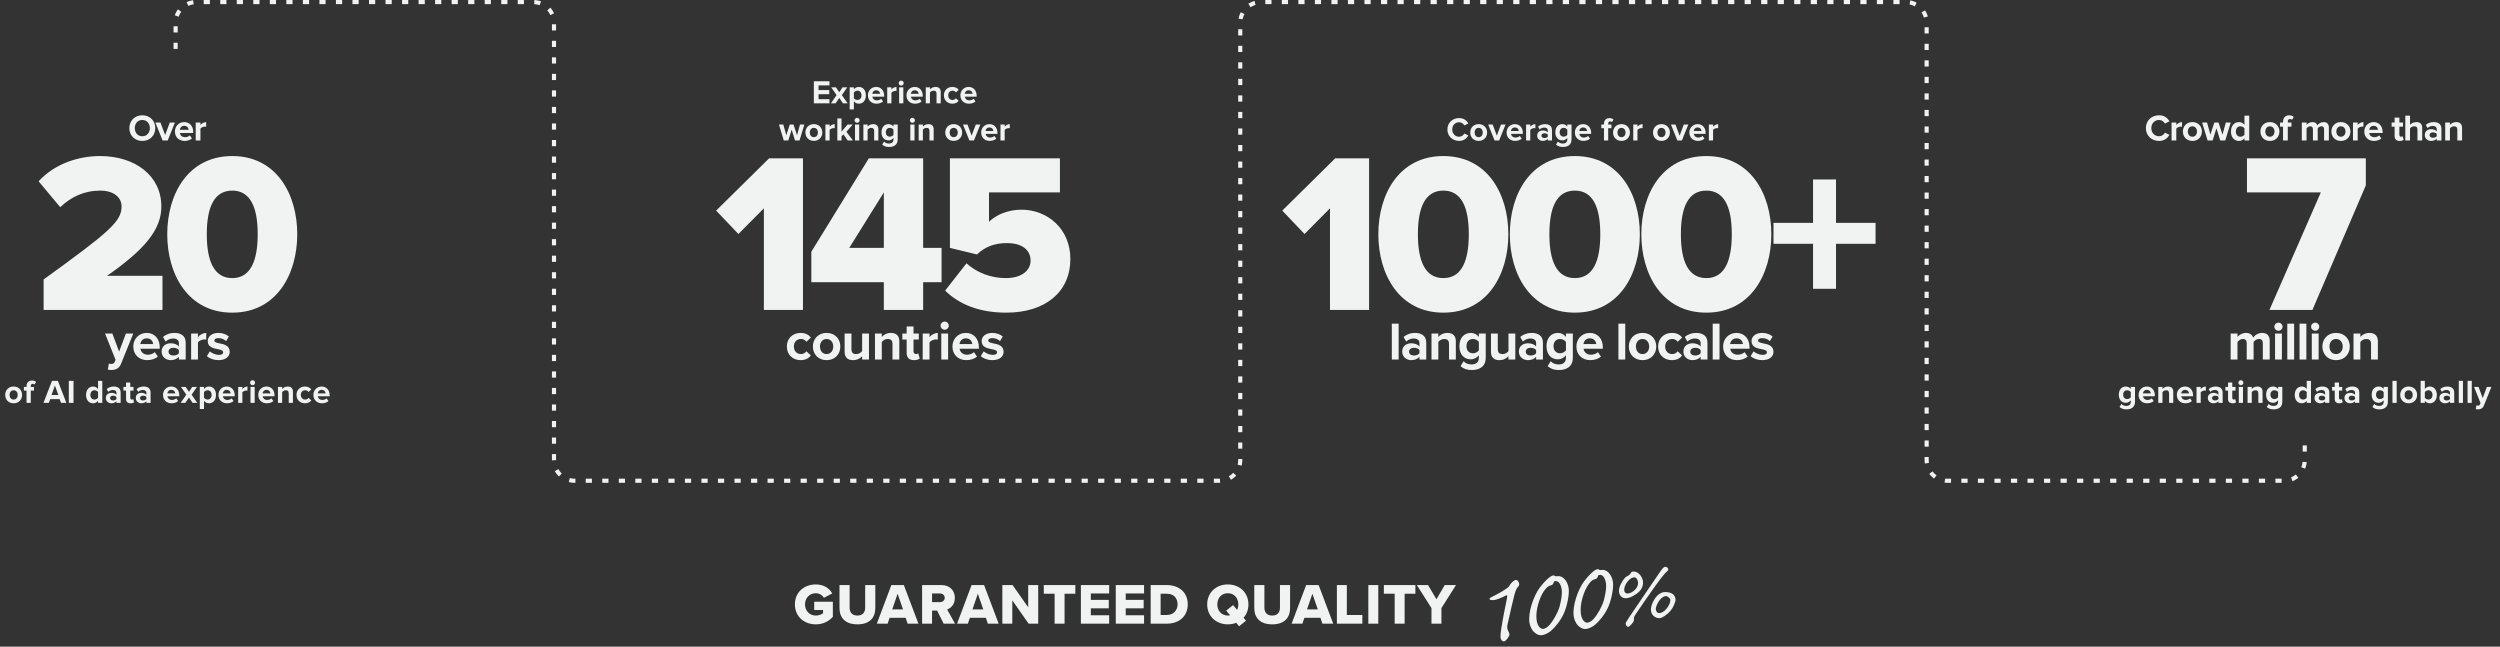
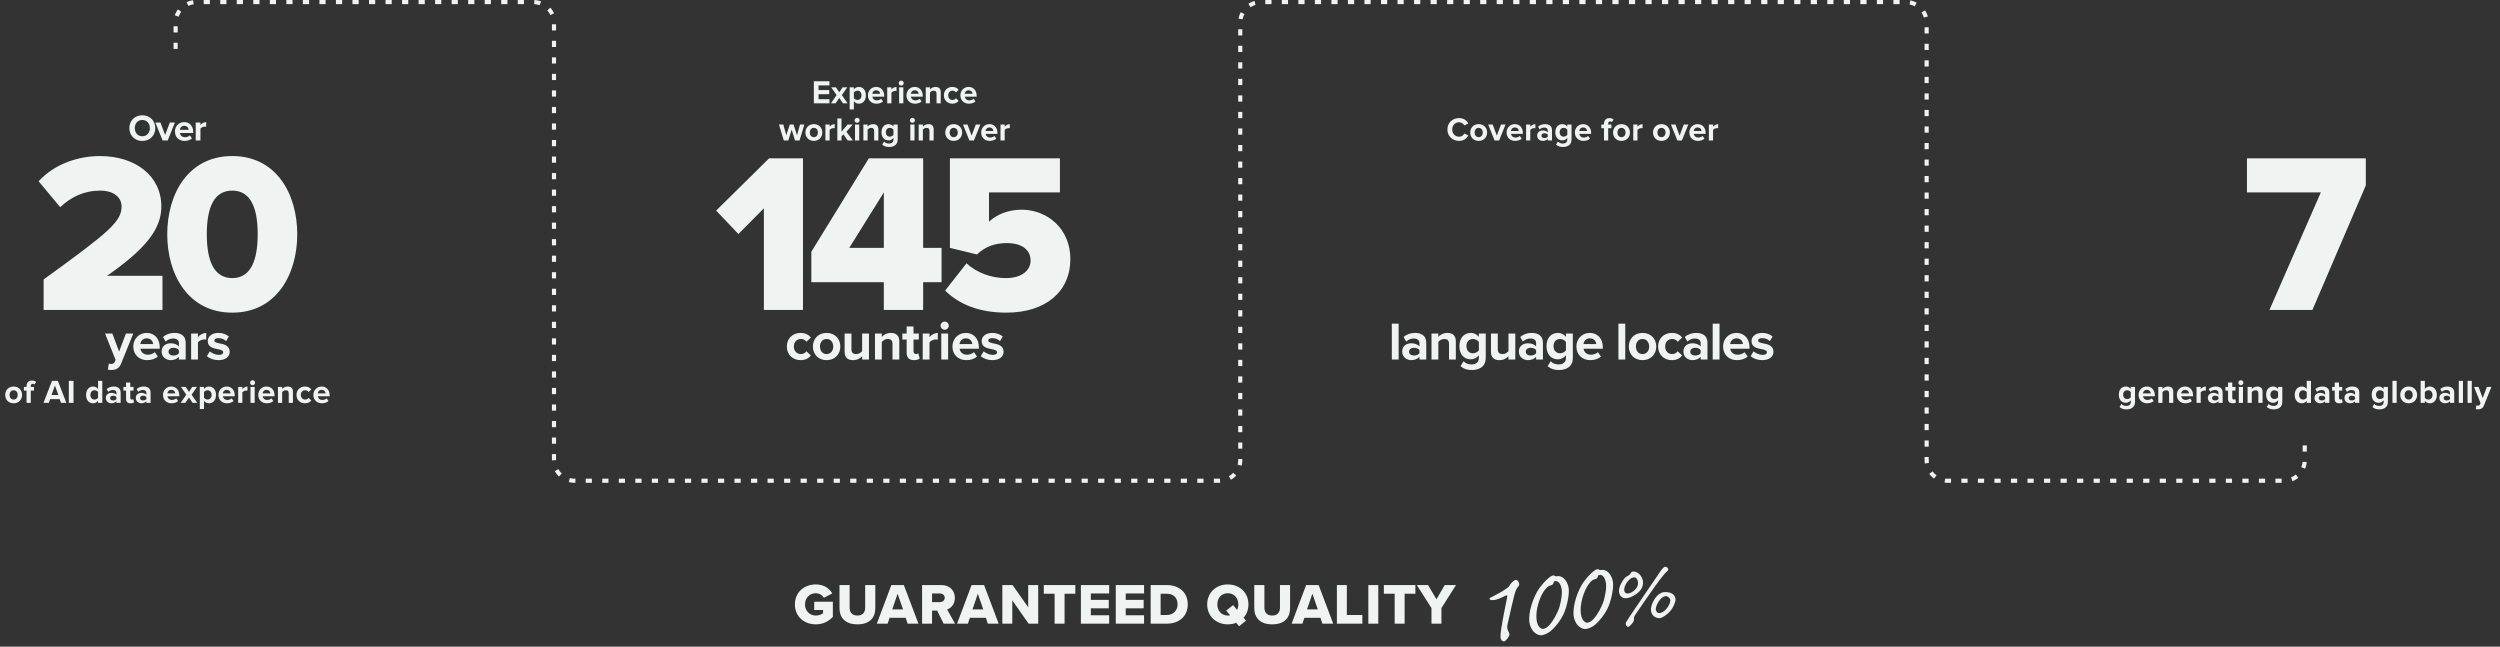
<svg xmlns="http://www.w3.org/2000/svg" width="1210" height="313" viewBox="0 0 1210 313" fill="none">
  <rect x="0" y="0" width="1210" height="313" fill="#333333" stroke="none" />
  <path d="M384.728 292.524C384.728 298.46 389.264 302.184 394.836 302.184C398.364 302.184 401.08 300.756 403.096 298.544V291.236H394.08V295.24H398.364V296.808C397.608 297.424 396.292 297.928 394.836 297.928C391.784 297.928 389.628 295.576 389.628 292.524C389.628 289.472 391.784 287.12 394.836 287.12C396.6 287.12 398.028 288.1 398.784 289.332L402.816 287.204C401.444 284.88 398.924 282.864 394.836 282.864C389.264 282.864 384.728 286.588 384.728 292.524ZM406.314 294.288C406.314 298.88 409.002 302.184 414.994 302.184C420.986 302.184 423.646 298.908 423.646 294.26V283.172H418.746V294.12C418.746 296.332 417.57 297.928 414.994 297.928C412.39 297.928 411.214 296.332 411.214 294.12V283.172H406.314V294.288ZM439.283 301.848H444.519L437.463 283.172H431.415L424.387 301.848H429.623L430.575 299.02H438.331L439.283 301.848ZM434.439 287.372L437.071 294.96H431.835L434.439 287.372ZM456.714 301.848H462.23L458.422 294.988C460.158 294.372 462.146 292.636 462.146 289.388C462.146 285.916 459.794 283.172 455.65 283.172H446.298V301.848H451.114V295.52H453.578L456.714 301.848ZM457.246 289.332C457.246 290.62 456.182 291.432 454.922 291.432H451.114V287.232H454.922C456.182 287.232 457.246 288.044 457.246 289.332ZM478.118 301.848H483.354L476.298 283.172H470.25L463.222 301.848H468.458L469.41 299.02H477.166L478.118 301.848ZM473.274 287.372L475.906 294.96H470.67L473.274 287.372ZM497.845 301.848H502.493V283.172H497.649V293.924L490.089 283.172H485.133V301.848H489.949V290.564L497.845 301.848ZM510.432 301.848H515.248V287.372H520.456V283.172H505.196V287.372H510.432V301.848ZM523.148 301.848H536.84V297.788H527.964V294.428H536.644V290.34H527.964V287.232H536.84V283.172H523.148V301.848ZM540.036 301.848H553.728V297.788H544.852V294.428H553.532V290.34H544.852V287.232H553.728V283.172H540.036V301.848ZM556.925 301.848H564.793C570.645 301.848 574.873 298.292 574.873 292.496C574.873 286.7 570.645 283.172 564.765 283.172H556.925V301.848ZM561.741 297.648V287.372H564.793C568.209 287.372 569.945 289.612 569.945 292.496C569.945 295.268 568.041 297.648 564.765 297.648H561.741ZM604.244 292.524C604.244 286.84 599.988 282.864 594.276 282.864C588.564 282.864 584.28 286.84 584.28 292.524C584.28 298.208 588.564 302.184 594.276 302.184C595.732 302.184 597.104 301.932 598.336 301.428L599.708 303.108L603.068 300.42L601.892 298.992C603.376 297.312 604.244 295.1 604.244 292.524ZM594.276 297.928C591.168 297.928 589.18 295.548 589.18 292.524C589.18 289.472 591.168 287.12 594.276 287.12C597.356 287.12 599.344 289.472 599.344 292.524C599.344 293.504 599.148 294.4 598.756 295.184L596.824 292.86L593.492 295.548L595.368 297.816C595.032 297.9 594.668 297.928 594.276 297.928ZM607.07 294.288C607.07 298.88 609.758 302.184 615.75 302.184C621.742 302.184 624.402 298.908 624.402 294.26V283.172H619.502V294.12C619.502 296.332 618.326 297.928 615.75 297.928C613.146 297.928 611.97 296.332 611.97 294.12V283.172H607.07V294.288ZM640.038 301.848H645.274L638.218 283.172H632.17L625.142 301.848H630.378L631.33 299.02H639.086L640.038 301.848ZM635.194 287.372L637.826 294.96H632.59L635.194 287.372ZM647.053 301.848H659.373V297.648H651.869V283.172H647.053V301.848ZM662.274 301.848H667.09V283.172H662.274V301.848ZM675.022 301.848H679.838V287.372H685.046V283.172H669.786V287.372H675.022V301.848ZM692.834 301.848H697.65V294.316L704.706 283.172H699.246L695.242 290.06L691.182 283.172H685.75L692.834 294.316V301.848Z" fill="#F1F2F2" />
  <path d="M733.617 280.681C732.904 280.781 731.883 281.712 731.313 282.398C730.947 282.813 730.752 283.143 730.607 283.406C730.411 283.737 730.223 284.126 729.611 284.515C726.705 286.681 723.23 288.26 721.769 289.071C721.2 289.333 720.869 289.561 720.91 289.858C721.019 290.631 723.013 290.593 724.346 290.163C725.28 289.911 726.818 289.21 727.786 288.771C728.457 288.374 728.967 288.12 729.272 288.138C729.527 288.223 729.585 288.639 729.397 289.453C728.393 294.381 727.346 299.436 726.562 304.636C726.33 306.001 726.225 307.41 726.239 308.377C726.422 310.108 727.448 310.509 727.983 310.434C728.874 310.309 730.712 307.869 730.579 306.919C730.52 306.503 730.25 305.874 729.836 305.084C729.49 304.345 729.348 303.335 729.665 302.14C731.165 295.567 732.339 290.13 732.989 287.858C733.571 285.958 733.802 285.017 734.797 283.908C735.163 283.493 735.453 282.967 735.242 282.331C735.006 281.515 734.449 280.564 733.617 280.681Z" fill="#F1F2F2" />
  <path d="M751.706 278.502C752.122 278.443 752.454 278.64 752.725 278.844C752.92 278.937 753.344 278.938 753.818 278.872C756.551 278.488 758.794 281.505 759.253 284.772C759.629 287.446 758.547 293.112 757.037 296.596C755.442 300.335 752.48 303.84 750.525 305.448C749.275 306.472 747.45 307.275 746.38 307.425C745.073 307.609 743.86 307.173 742.472 305.914C741.142 304.647 740.435 302.626 740.242 301.259C739.566 296.447 742.104 288.637 745.313 284.309C747.457 281.463 750.28 278.703 751.706 278.502ZM752.702 281.27C752.286 281.329 752.065 281.481 751.945 281.922C751.783 282.49 751.569 283.126 750.567 283.327C749.506 283.537 748.622 284.147 747.26 286.095C745.242 288.984 743.047 295.351 743.715 300.105C744.233 303.788 746.149 304.488 746.921 304.38C748.05 304.221 748.994 303.604 750.193 302.224C751.444 300.775 753.922 296.852 754.846 293.511C755.685 290.424 756.142 287.21 755.892 285.427C755.649 283.704 754.781 280.978 752.702 281.27Z" fill="#F1F2F2" />
  <path d="M773.133 275.491C773.549 275.432 773.88 275.628 774.152 275.833C774.347 275.926 774.77 275.927 775.245 275.86C777.978 275.476 780.22 278.493 780.68 281.761C781.056 284.435 779.974 290.101 778.464 293.585C776.869 297.323 773.907 300.829 771.952 302.437C770.702 303.461 768.876 304.263 767.807 304.414C766.5 304.597 765.287 304.162 763.898 302.903C762.569 301.636 761.861 299.615 761.669 298.248C760.993 293.435 763.531 285.626 766.739 281.297C768.884 278.451 771.707 275.692 773.133 275.491ZM774.129 278.259C773.713 278.317 773.492 278.47 773.372 278.911C773.21 279.479 772.996 280.115 771.994 280.316C770.933 280.526 770.049 281.135 768.687 283.084C766.669 285.973 764.474 292.34 765.142 297.093C765.66 300.776 767.576 301.477 768.348 301.368C769.477 301.21 770.421 300.593 771.62 299.212C772.871 297.764 775.349 293.841 776.273 290.5C777.111 287.413 777.569 284.199 777.318 282.416C777.076 280.693 776.208 277.967 774.129 278.259Z" fill="#F1F2F2" />
  <path d="M805.781 274.356C806.572 274.245 807.2 274.762 807.369 275.243C807.53 275.675 807.303 276.212 806.893 276.522C806.248 276.966 804.929 278.364 801 283.813C796.949 289.482 794.608 292.942 791.515 297.517C790.926 298.357 790.726 299.092 790.837 299.884C790.928 300.528 790.339 301.368 789.637 302.123C788.857 303.04 788.348 303.364 788.001 303.413C787.704 303.455 787.232 302.966 787.091 302.683C786.774 302.223 786.753 301.72 786.988 301.233C787.485 300.103 794.502 290.028 797.922 284.902C801.348 279.826 803.398 276.811 803.909 276.134C804.583 275.181 805.285 274.425 805.781 274.356ZM805.081 286.622C806.318 286.448 807.704 286.608 808.777 287.062C810.445 287.787 810.824 289.047 810.949 289.939C811.136 291.276 809.652 294.362 808.475 295.688C806.823 297.587 804.599 299.01 803.411 299.177C802.322 299.33 799.502 298.666 799.078 295.646C798.883 294.26 799.355 292.224 800.888 289.838C802.342 287.614 804.14 286.755 805.081 286.622ZM806.257 288.527C805.168 288.68 804.375 289.145 803.333 290.352C802.255 291.665 801.267 293.975 801.406 294.965C801.552 296.005 802.229 296.869 803.318 296.716C804.259 296.584 805.441 296.014 806.476 294.757C807.873 293.198 808.556 291.234 808.431 290.343C808.319 289.551 807.149 288.402 806.257 288.527ZM790.198 276.646C792.624 276.306 794.845 278.821 795.186 281.247C795.381 282.633 795.018 283.644 794.684 284.499C793.653 286.865 789.887 289.162 787.46 289.503C785.48 289.781 783.919 288.738 783.606 286.51C783.321 284.48 784.883 281.584 786.174 279.989C786.918 279.178 787.576 278.833 788.142 278.552C788.609 278.284 788.609 278.284 789.042 277.768C789.361 277.168 789.653 276.723 790.198 276.646ZM790.792 279.442C790.148 279.532 789.186 279.869 788.314 280.85C786.507 282.72 785.978 284.713 786.152 285.95C786.271 286.792 787.012 287.395 788.052 287.248C790.28 286.935 793.157 284.41 792.795 281.836C792.614 280.548 792.029 279.268 790.792 279.442Z" fill="#F1F2F2" />
  <path d="M78.641 150H21.11V135.26C52.901 112.27 58.84 107.21 58.84 99.95C58.84 94.89 54.111 92.25 48.721 92.25C40.581 92.25 34.42 95.33 29.14 100.28L18.691 87.74C26.5 79.16 38.16 75.53 48.391 75.53C65.66 75.53 78.091 85.21 78.091 99.95C78.091 111.17 70.061 120.74 51.8 133.5H78.641V150ZM112.407 151.32C90.957 151.32 80.947 132.73 80.947 113.37C80.947 94.01 90.957 75.53 112.407 75.53C133.857 75.53 143.867 94.01 143.867 113.37C143.867 132.73 133.857 151.32 112.407 151.32ZM112.407 134.6C121.207 134.6 124.727 126.35 124.727 113.37C124.727 100.39 121.207 92.25 112.407 92.25C103.607 92.25 100.087 100.39 100.087 113.37C100.087 126.35 103.607 134.6 112.407 134.6Z" fill="#F1F2F2" />
  <path d="M52.69 175.95L52.196 178.914C52.612 179.018 53.444 179.096 53.834 179.096C55.992 179.044 57.656 178.42 58.592 176.054L64.494 161.442H60.932L57.656 170.178L54.38 161.442H50.844L55.94 174.182L55.472 175.248C55.16 175.924 54.588 176.158 53.73 176.158C53.418 176.158 52.976 176.08 52.69 175.95ZM64.512 167.708C64.512 171.738 67.398 174.312 71.22 174.312C73.17 174.312 75.146 173.714 76.394 172.57L74.938 170.438C74.132 171.218 72.754 171.686 71.584 171.686C69.452 171.686 68.178 170.36 67.97 168.774H77.304V168.046C77.304 163.938 74.756 161.13 71.012 161.13C67.19 161.13 64.512 164.068 64.512 167.708ZM71.012 163.756C73.196 163.756 74.028 165.342 74.106 166.538H67.918C68.074 165.29 68.958 163.756 71.012 163.756ZM86.579 174H89.881V165.888C89.881 162.274 87.255 161.13 84.395 161.13C82.419 161.13 80.443 161.754 78.909 163.106L80.157 165.316C81.223 164.328 82.471 163.834 83.823 163.834C85.487 163.834 86.579 164.666 86.579 165.94V167.682C85.747 166.668 84.265 166.148 82.601 166.148C80.599 166.148 78.233 167.214 78.233 170.152C78.233 172.96 80.599 174.312 82.601 174.312C84.239 174.312 85.721 173.714 86.579 172.7V174ZM86.579 170.984C86.033 171.712 84.993 172.076 83.927 172.076C82.627 172.076 81.561 171.4 81.561 170.23C81.561 169.008 82.627 168.332 83.927 168.332C84.993 168.332 86.033 168.696 86.579 169.424V170.984ZM92.506 174H95.808V165.706C96.354 164.9 97.81 164.276 98.902 164.276C99.266 164.276 99.578 164.328 99.812 164.38V161.156C98.252 161.156 96.692 162.04 95.808 163.158V161.442H92.506V174ZM100.134 172.362C101.46 173.584 103.566 174.312 105.75 174.312C109.234 174.312 111.184 172.57 111.184 170.282C111.184 167.162 108.298 166.59 106.14 166.174C104.736 165.888 103.748 165.602 103.748 164.822C103.748 164.094 104.528 163.652 105.724 163.652C107.258 163.652 108.688 164.302 109.442 165.108L110.768 162.846C109.52 161.858 107.83 161.13 105.698 161.13C102.396 161.13 100.55 162.976 100.55 165.082C100.55 168.072 103.332 168.592 105.49 169.008C106.92 169.294 108.012 169.606 108.012 170.49C108.012 171.27 107.336 171.764 105.906 171.764C104.346 171.764 102.474 170.906 101.564 170.048L100.134 172.362Z" fill="#F1F2F2" />
  <path d="M62.612 62.006C62.612 65.624 65.258 68.216 68.876 68.216C72.512 68.216 75.158 65.624 75.158 62.006C75.158 58.388 72.512 55.796 68.876 55.796C65.258 55.796 62.612 58.388 62.612 62.006ZM72.53 62.006C72.53 64.238 71.09 65.948 68.876 65.948C66.662 65.948 65.24 64.238 65.24 62.006C65.24 59.756 66.662 58.064 68.876 58.064C71.09 58.064 72.53 59.756 72.53 62.006ZM78.698 68H81.164L84.656 59.306H82.19L79.922 65.354L77.654 59.306H75.206L78.698 68ZM84.668 63.644C84.668 66.434 86.666 68.216 89.312 68.216C90.662 68.216 92.03 67.802 92.894 67.01L91.886 65.534C91.328 66.074 90.374 66.398 89.564 66.398C88.088 66.398 87.206 65.48 87.062 64.382H93.524V63.878C93.524 61.034 91.76 59.09 89.168 59.09C86.522 59.09 84.668 61.124 84.668 63.644ZM89.168 60.908C90.68 60.908 91.256 62.006 91.31 62.834H87.026C87.134 61.97 87.746 60.908 89.168 60.908ZM94.725 68H97.011V62.258C97.389 61.7 98.397 61.268 99.153 61.268C99.405 61.268 99.621 61.304 99.783 61.34V59.108C98.703 59.108 97.623 59.72 97.011 60.494V59.306H94.725V68Z" fill="#F1F2F2" />
  <path d="M6.592 195.192C4.048 195.192 2.512 193.336 2.512 191.128C2.512 188.936 4.048 187.08 6.592 187.08C9.152 187.08 10.688 188.936 10.688 191.128C10.688 193.336 9.152 195.192 6.592 195.192ZM6.592 193.384C7.856 193.384 8.576 192.344 8.576 191.128C8.576 189.928 7.856 188.888 6.592 188.888C5.328 188.888 4.624 189.928 4.624 191.128C4.624 192.344 5.328 193.384 6.592 193.384ZM14.892 195H12.844V189.048H11.563V187.272H12.844V186.856C12.844 185.208 13.899 184.168 15.451 184.168C16.188 184.168 16.971 184.36 17.468 184.888L16.7 186.088C16.491 185.88 16.22 185.768 15.851 185.768C15.291 185.768 14.892 186.136 14.892 186.856V187.272H16.459V189.048H14.892V195ZM32.124 195H29.532L28.876 193.192H24.3L23.628 195H21.036L25.164 184.328H28.012L32.124 195ZM28.252 191.192L26.588 186.6L24.924 191.192H28.252ZM35.581 195H33.309V184.328H35.581V195ZM49.505 195H47.458V194.008C46.849 194.776 46.002 195.192 45.074 195.192C43.121 195.192 41.65 193.72 41.65 191.144C41.65 188.616 43.105 187.08 45.074 187.08C45.986 187.08 46.849 187.48 47.458 188.264V184.328H49.505V195ZM45.697 193.384C46.386 193.384 47.121 193.016 47.458 192.504V189.768C47.121 189.256 46.386 188.888 45.697 188.888C44.545 188.888 43.745 189.8 43.745 191.144C43.745 192.472 44.545 193.384 45.697 193.384ZM58.392 195H56.361V194.2C55.833 194.824 54.92 195.192 53.913 195.192C52.681 195.192 51.224 194.36 51.224 192.632C51.224 190.824 52.681 190.136 53.913 190.136C54.937 190.136 55.849 190.472 56.361 191.08V190.04C56.361 189.256 55.688 188.744 54.664 188.744C53.833 188.744 53.065 189.048 52.408 189.656L51.641 188.296C52.584 187.464 53.8 187.08 55.017 187.08C56.776 187.08 58.392 187.784 58.392 190.008V195ZM54.728 193.816C55.385 193.816 56.025 193.592 56.361 193.144V192.184C56.025 191.736 55.385 191.512 54.728 191.512C53.928 191.512 53.273 191.928 53.273 192.68C53.273 193.4 53.928 193.816 54.728 193.816ZM63.2 195.192C61.776 195.192 61.008 194.456 61.008 193.08V189.048H59.728V187.272H61.008V185.16H63.056V187.272H64.624V189.048H63.056V192.536C63.056 193.016 63.312 193.384 63.76 193.384C64.064 193.384 64.352 193.272 64.464 193.16L64.896 194.696C64.592 194.968 64.048 195.192 63.2 195.192ZM72.886 195H70.854V194.2C70.326 194.824 69.414 195.192 68.406 195.192C67.174 195.192 65.718 194.36 65.718 192.632C65.718 190.824 67.174 190.136 68.406 190.136C69.43 190.136 70.342 190.472 70.854 191.08V190.04C70.854 189.256 70.182 188.744 69.158 188.744C68.326 188.744 67.558 189.048 66.902 189.656L66.134 188.296C67.078 187.464 68.294 187.08 69.51 187.08C71.27 187.08 72.886 187.784 72.886 190.008V195ZM69.222 193.816C69.878 193.816 70.518 193.592 70.854 193.144V192.184C70.518 191.736 69.878 191.512 69.222 191.512C68.422 191.512 67.766 191.928 67.766 192.68C67.766 193.4 68.422 193.816 69.222 193.816ZM83.028 195.192C80.675 195.192 78.9 193.608 78.9 191.128C78.9 188.888 80.547 187.08 82.9 187.08C85.204 187.08 86.772 188.808 86.772 191.336V191.784H81.028C81.156 192.76 81.939 193.576 83.251 193.576C83.907 193.576 84.82 193.288 85.316 192.808L86.212 194.12C85.444 194.824 84.228 195.192 83.028 195.192ZM84.803 190.408C84.755 189.672 84.243 188.696 82.9 188.696C81.635 188.696 81.091 189.64 80.996 190.408H84.803ZM95.495 195H93.223L91.463 192.392L89.687 195H87.431L90.167 191.032L87.591 187.272H89.863L91.463 189.656L93.047 187.272H95.319L92.727 191.032L95.495 195ZM101.118 195.192C100.206 195.192 99.358 194.808 98.734 194.008V197.944H96.702V187.272H98.734V188.248C99.326 187.496 100.174 187.08 101.118 187.08C103.102 187.08 104.542 188.552 104.542 191.128C104.542 193.704 103.102 195.192 101.118 195.192ZM100.478 193.384C101.646 193.384 102.43 192.472 102.43 191.128C102.43 189.8 101.646 188.888 100.478 188.888C99.822 188.888 99.07 189.272 98.734 189.768V192.504C99.07 192.984 99.822 193.384 100.478 193.384ZM109.862 195.192C107.51 195.192 105.734 193.608 105.734 191.128C105.734 188.888 107.382 187.08 109.734 187.08C112.038 187.08 113.606 188.808 113.606 191.336V191.784H107.862C107.99 192.76 108.774 193.576 110.086 193.576C110.742 193.576 111.654 193.288 112.15 192.808L113.046 194.12C112.278 194.824 111.062 195.192 109.862 195.192ZM111.638 190.408C111.59 189.672 111.078 188.696 109.734 188.696C108.47 188.696 107.926 189.64 107.83 190.408H111.638ZM117.306 195H115.274V187.272H117.306V188.328C117.85 187.64 118.81 187.08 119.77 187.08V189.064C119.626 189.032 119.434 189.016 119.21 189.016C118.538 189.016 117.642 189.4 117.306 189.896V195ZM122.247 186.44C121.591 186.44 121.031 185.896 121.031 185.224C121.031 184.552 121.591 184.024 122.247 184.024C122.919 184.024 123.463 184.552 123.463 185.224C123.463 185.896 122.919 186.44 122.247 186.44ZM123.271 195H121.239V187.272H123.271V195ZM129.118 195.192C126.766 195.192 124.99 193.608 124.99 191.128C124.99 188.888 126.638 187.08 128.99 187.08C131.294 187.08 132.862 188.808 132.862 191.336V191.784H127.118C127.246 192.76 128.03 193.576 129.342 193.576C129.998 193.576 130.91 193.288 131.406 192.808L132.302 194.12C131.534 194.824 130.318 195.192 129.118 195.192ZM130.894 190.408C130.846 189.672 130.334 188.696 128.99 188.696C127.726 188.696 127.182 189.64 127.086 190.408H130.894ZM141.778 195H139.746V190.328C139.746 189.256 139.186 188.888 138.322 188.888C137.522 188.888 136.898 189.336 136.562 189.8V195H134.53V187.272H136.562V188.28C137.058 187.688 138.002 187.08 139.266 187.08C140.962 187.08 141.778 188.04 141.778 189.544V195ZM147.596 195.192C145.212 195.192 143.5 193.512 143.5 191.128C143.5 188.76 145.212 187.08 147.596 187.08C149.18 187.08 150.14 187.768 150.652 188.472L149.324 189.72C148.956 189.176 148.396 188.888 147.692 188.888C146.46 188.888 145.596 189.784 145.596 191.128C145.596 192.472 146.46 193.384 147.692 193.384C148.396 193.384 148.956 193.064 149.324 192.552L150.652 193.784C150.14 194.504 149.18 195.192 147.596 195.192ZM155.812 195.192C153.46 195.192 151.684 193.608 151.684 191.128C151.684 188.888 153.332 187.08 155.684 187.08C157.988 187.08 159.556 188.808 159.556 191.336V191.784H153.812C153.94 192.76 154.724 193.576 156.036 193.576C156.692 193.576 157.604 193.288 158.1 192.808L158.996 194.12C158.228 194.824 157.012 195.192 155.812 195.192ZM157.588 190.408C157.54 189.672 157.028 188.696 155.684 188.696C154.42 188.696 153.876 189.64 153.78 190.408H157.588Z" fill="#F1F2F2" />
  <path d="M1119.21 150H1098.42L1123.28 93.13H1087.53V76.63H1145.06V89.72L1119.21 150Z" fill="#F1F2F2" />
-   <path d="M1098.54 174H1095.21V166.07C1095.21 164.9 1094.69 164.068 1093.34 164.068C1092.17 164.068 1091.21 164.848 1090.74 165.524V174H1087.41V166.07C1087.41 164.9 1086.89 164.068 1085.54 164.068C1084.4 164.068 1083.43 164.848 1082.94 165.55V174H1079.64V161.442H1082.94V163.08C1083.46 162.326 1085.12 161.13 1087.05 161.13C1088.89 161.13 1090.06 161.988 1090.53 163.418C1091.26 162.274 1092.92 161.13 1094.85 161.13C1097.16 161.13 1098.54 162.352 1098.54 164.926V174ZM1102.77 160.09C1101.7 160.09 1100.79 159.206 1100.79 158.114C1100.79 157.022 1101.7 156.164 1102.77 156.164C1103.86 156.164 1104.74 157.022 1104.74 158.114C1104.74 159.206 1103.86 160.09 1102.77 160.09ZM1104.43 174H1101.13V161.442H1104.43V174ZM1110.36 174H1107.05V156.658H1110.36V174ZM1116.28 174H1112.98V156.658H1116.28V174ZM1120.55 160.09C1119.48 160.09 1118.57 159.206 1118.57 158.114C1118.57 157.022 1119.48 156.164 1120.55 156.164C1121.64 156.164 1122.52 157.022 1122.52 158.114C1122.52 159.206 1121.64 160.09 1120.55 160.09ZM1122.21 174H1118.91V161.442H1122.21V174ZM1130.66 174.312C1126.52 174.312 1124.03 171.296 1124.03 167.708C1124.03 164.146 1126.52 161.13 1130.66 161.13C1134.82 161.13 1137.31 164.146 1137.31 167.708C1137.31 171.296 1134.82 174.312 1130.66 174.312ZM1130.66 171.374C1132.71 171.374 1133.88 169.684 1133.88 167.708C1133.88 165.758 1132.71 164.068 1130.66 164.068C1128.6 164.068 1127.46 165.758 1127.46 167.708C1127.46 169.684 1128.6 171.374 1130.66 171.374ZM1150.89 174H1147.59V166.408C1147.59 164.666 1146.68 164.068 1145.27 164.068C1143.97 164.068 1142.96 164.796 1142.41 165.55V174H1139.11V161.442H1142.41V163.08C1143.22 162.118 1144.75 161.13 1146.81 161.13C1149.56 161.13 1150.89 162.69 1150.89 165.134V174Z" fill="#F1F2F2" />
-   <path d="M1045 68.216C1041.4 68.216 1038.61 65.696 1038.61 62.006C1038.61 58.316 1041.4 55.796 1045 55.796C1047.65 55.796 1049.18 57.236 1050.02 58.73L1047.83 59.81C1047.32 58.838 1046.24 58.064 1045 58.064C1042.82 58.064 1041.24 59.738 1041.24 62.006C1041.24 64.274 1042.82 65.948 1045 65.948C1046.24 65.948 1047.32 65.192 1047.83 64.202L1050.02 65.264C1049.16 66.758 1047.65 68.216 1045 68.216ZM1053.33 68H1051.04V59.306H1053.33V60.494C1053.94 59.72 1055.02 59.09 1056.1 59.09V61.322C1055.94 61.286 1055.72 61.268 1055.47 61.268C1054.71 61.268 1053.71 61.7 1053.33 62.258V68ZM1061.11 68.216C1058.25 68.216 1056.52 66.128 1056.52 63.644C1056.52 61.178 1058.25 59.09 1061.11 59.09C1063.99 59.09 1065.72 61.178 1065.72 63.644C1065.72 66.128 1063.99 68.216 1061.11 68.216ZM1061.11 66.182C1062.53 66.182 1063.34 65.012 1063.34 63.644C1063.34 62.294 1062.53 61.124 1061.11 61.124C1059.69 61.124 1058.9 62.294 1058.9 63.644C1058.9 65.012 1059.69 66.182 1061.11 66.182ZM1077.03 68H1074.6L1072.76 62.078L1070.92 68H1068.48L1065.83 59.306H1068.21L1069.83 65.156L1071.73 59.306H1073.77L1075.68 65.156L1077.3 59.306H1079.67L1077.03 68ZM1088.63 68H1086.32V66.884C1085.64 67.748 1084.69 68.216 1083.64 68.216C1081.45 68.216 1079.79 66.56 1079.79 63.662C1079.79 60.818 1081.43 59.09 1083.64 59.09C1084.67 59.09 1085.64 59.54 1086.32 60.422V55.994H1088.63V68ZM1084.34 66.182C1085.12 66.182 1085.95 65.768 1086.32 65.192V62.114C1085.95 61.538 1085.12 61.124 1084.34 61.124C1083.05 61.124 1082.15 62.15 1082.15 63.662C1082.15 65.156 1083.05 66.182 1084.34 66.182ZM1098.63 68.216C1095.77 68.216 1094.04 66.128 1094.04 63.644C1094.04 61.178 1095.77 59.09 1098.63 59.09C1101.51 59.09 1103.24 61.178 1103.24 63.644C1103.24 66.128 1101.51 68.216 1098.63 68.216ZM1098.63 66.182C1100.05 66.182 1100.86 65.012 1100.86 63.644C1100.86 62.294 1100.05 61.124 1098.63 61.124C1097.21 61.124 1096.42 62.294 1096.42 63.644C1096.42 65.012 1097.21 66.182 1098.63 66.182ZM1107.29 68H1104.99V61.304H1103.55V59.306H1104.99V58.838C1104.99 56.984 1106.18 55.814 1107.92 55.814C1108.75 55.814 1109.63 56.03 1110.19 56.624L1109.33 57.974C1109.09 57.74 1108.79 57.614 1108.37 57.614C1107.74 57.614 1107.29 58.028 1107.29 58.838V59.306H1109.06V61.304H1107.29V68ZM1127.17 68H1124.86V62.51C1124.86 61.7 1124.5 61.124 1123.57 61.124C1122.76 61.124 1122.09 61.664 1121.77 62.132V68H1119.46V62.51C1119.46 61.7 1119.1 61.124 1118.17 61.124C1117.37 61.124 1116.71 61.664 1116.37 62.15V68H1114.08V59.306H1116.37V60.44C1116.73 59.918 1117.88 59.09 1119.21 59.09C1120.49 59.09 1121.3 59.684 1121.62 60.674C1122.13 59.882 1123.28 59.09 1124.61 59.09C1126.21 59.09 1127.17 59.936 1127.17 61.718V68ZM1132.99 68.216C1130.13 68.216 1128.4 66.128 1128.4 63.644C1128.4 61.178 1130.13 59.09 1132.99 59.09C1135.87 59.09 1137.6 61.178 1137.6 63.644C1137.6 66.128 1135.87 68.216 1132.99 68.216ZM1132.99 66.182C1134.41 66.182 1135.22 65.012 1135.22 63.644C1135.22 62.294 1134.41 61.124 1132.99 61.124C1131.57 61.124 1130.78 62.294 1130.78 63.644C1130.78 65.012 1131.57 66.182 1132.99 66.182ZM1141.13 68H1138.84V59.306H1141.13V60.494C1141.74 59.72 1142.82 59.09 1143.9 59.09V61.322C1143.74 61.286 1143.52 61.268 1143.27 61.268C1142.52 61.268 1141.51 61.7 1141.13 62.258V68ZM1148.97 68.216C1146.32 68.216 1144.32 66.434 1144.32 63.644C1144.32 61.124 1146.18 59.09 1148.82 59.09C1151.41 59.09 1153.18 61.034 1153.18 63.878V64.382H1146.72C1146.86 65.48 1147.74 66.398 1149.22 66.398C1149.96 66.398 1150.98 66.074 1151.54 65.534L1152.55 67.01C1151.68 67.802 1150.32 68.216 1148.97 68.216ZM1150.96 62.834C1150.91 62.006 1150.33 60.908 1148.82 60.908C1147.4 60.908 1146.79 61.97 1146.68 62.834H1150.96ZM1161.45 68.216C1159.85 68.216 1158.99 67.388 1158.99 65.84V61.304H1157.55V59.306H1158.99V56.93H1161.29V59.306H1163.05V61.304H1161.29V65.228C1161.29 65.768 1161.58 66.182 1162.08 66.182C1162.42 66.182 1162.75 66.056 1162.87 65.93L1163.36 67.658C1163.02 67.964 1162.41 68.216 1161.45 68.216ZM1172.34 68H1170.05V62.708C1170.05 61.502 1169.42 61.124 1168.43 61.124C1167.55 61.124 1166.85 61.628 1166.45 62.15V68H1164.17V55.994H1166.45V60.44C1167.01 59.774 1168.09 59.09 1169.51 59.09C1171.42 59.09 1172.34 60.134 1172.34 61.826V68ZM1181.66 68H1179.38V67.1C1178.78 67.802 1177.76 68.216 1176.62 68.216C1175.24 68.216 1173.6 67.28 1173.6 65.336C1173.6 63.302 1175.24 62.528 1176.62 62.528C1177.78 62.528 1178.8 62.906 1179.38 63.59V62.42C1179.38 61.538 1178.62 60.962 1177.47 60.962C1176.53 60.962 1175.67 61.304 1174.93 61.988L1174.07 60.458C1175.13 59.522 1176.5 59.09 1177.87 59.09C1179.85 59.09 1181.66 59.882 1181.66 62.384V68ZM1177.54 66.668C1178.28 66.668 1179 66.416 1179.38 65.912V64.832C1179 64.328 1178.28 64.076 1177.54 64.076C1176.64 64.076 1175.9 64.544 1175.9 65.39C1175.9 66.2 1176.64 66.668 1177.54 66.668ZM1191.64 68H1189.35V62.744C1189.35 61.538 1188.72 61.124 1187.75 61.124C1186.85 61.124 1186.15 61.628 1185.77 62.15V68H1183.48V59.306H1185.77V60.44C1186.33 59.774 1187.39 59.09 1188.81 59.09C1190.72 59.09 1191.64 60.17 1191.64 61.862V68Z" fill="#F1F2F2" />
  <path d="M1029.18 198.136C1027.85 198.136 1026.82 197.832 1025.85 196.984L1026.76 195.512C1027.38 196.2 1028.2 196.472 1029.18 196.472C1030.15 196.472 1031.3 196.04 1031.3 194.52V193.736C1030.7 194.504 1029.86 194.952 1028.92 194.952C1026.98 194.952 1025.51 193.592 1025.51 191.016C1025.51 188.488 1026.97 187.08 1028.92 187.08C1029.85 187.08 1030.68 187.48 1031.3 188.264V187.272H1033.35V194.472C1033.35 197.416 1031.08 198.136 1029.18 198.136ZM1029.56 193.144C1030.23 193.144 1030.97 192.76 1031.3 192.264V189.768C1030.97 189.256 1030.23 188.888 1029.56 188.888C1028.41 188.888 1027.61 189.688 1027.61 191.016C1027.61 192.344 1028.41 193.144 1029.56 193.144ZM1039.2 195.192C1036.85 195.192 1035.07 193.608 1035.07 191.128C1035.07 188.888 1036.72 187.08 1039.07 187.08C1041.38 187.08 1042.94 188.808 1042.94 191.336V191.784H1037.2C1037.33 192.76 1038.11 193.576 1039.42 193.576C1040.08 193.576 1040.99 193.288 1041.49 192.808L1042.38 194.12C1041.62 194.824 1040.4 195.192 1039.2 195.192ZM1040.98 190.408C1040.93 189.672 1040.42 188.696 1039.07 188.696C1037.81 188.696 1037.26 189.64 1037.17 190.408H1040.98ZM1051.86 195H1049.83V190.328C1049.83 189.256 1049.27 188.888 1048.4 188.888C1047.6 188.888 1046.98 189.336 1046.64 189.8V195H1044.61V187.272H1046.64V188.28C1047.14 187.688 1048.08 187.08 1049.35 187.08C1051.04 187.08 1051.86 188.04 1051.86 189.544V195ZM1057.71 195.192C1055.36 195.192 1053.58 193.608 1053.58 191.128C1053.58 188.888 1055.23 187.08 1057.58 187.08C1059.88 187.08 1061.45 188.808 1061.45 191.336V191.784H1055.71C1055.84 192.76 1056.62 193.576 1057.93 193.576C1058.59 193.576 1059.5 193.288 1060 192.808L1060.89 194.12C1060.12 194.824 1058.91 195.192 1057.71 195.192ZM1059.48 190.408C1059.44 189.672 1058.92 188.696 1057.58 188.696C1056.32 188.696 1055.77 189.64 1055.68 190.408H1059.48ZM1065.15 195H1063.12V187.272H1065.15V188.328C1065.7 187.64 1066.66 187.08 1067.62 187.08V189.064C1067.47 189.032 1067.28 189.016 1067.06 189.016C1066.38 189.016 1065.49 189.4 1065.15 189.896V195ZM1075.76 195H1073.73V194.2C1073.2 194.824 1072.29 195.192 1071.28 195.192C1070.05 195.192 1068.59 194.36 1068.59 192.632C1068.59 190.824 1070.05 190.136 1071.28 190.136C1072.3 190.136 1073.21 190.472 1073.73 191.08V190.04C1073.73 189.256 1073.05 188.744 1072.03 188.744C1071.2 188.744 1070.43 189.048 1069.77 189.656L1069.01 188.296C1069.95 187.464 1071.17 187.08 1072.38 187.08C1074.14 187.08 1075.76 187.784 1075.76 190.008V195ZM1072.09 193.816C1072.75 193.816 1073.39 193.592 1073.73 193.144V192.184C1073.39 191.736 1072.75 191.512 1072.09 191.512C1071.29 191.512 1070.64 191.928 1070.64 192.68C1070.64 193.4 1071.29 193.816 1072.09 193.816ZM1080.57 195.192C1079.14 195.192 1078.37 194.456 1078.37 193.08V189.048H1077.09V187.272H1078.37V185.16H1080.42V187.272H1081.99V189.048H1080.42V192.536C1080.42 193.016 1080.68 193.384 1081.13 193.384C1081.43 193.384 1081.72 193.272 1081.83 193.16L1082.26 194.696C1081.96 194.968 1081.41 195.192 1080.57 195.192ZM1084.59 186.44C1083.93 186.44 1083.37 185.896 1083.37 185.224C1083.37 184.552 1083.93 184.024 1084.59 184.024C1085.26 184.024 1085.8 184.552 1085.8 185.224C1085.8 185.896 1085.26 186.44 1084.59 186.44ZM1085.61 195H1083.58V187.272H1085.61V195ZM1095.07 195H1093.04V190.328C1093.04 189.256 1092.48 188.888 1091.62 188.888C1090.82 188.888 1090.19 189.336 1089.86 189.8V195H1087.83V187.272H1089.86V188.28C1090.35 187.688 1091.3 187.08 1092.56 187.08C1094.26 187.08 1095.07 188.04 1095.07 189.544V195ZM1100.46 198.136C1099.13 198.136 1098.11 197.832 1097.13 196.984L1098.04 195.512C1098.67 196.2 1099.48 196.472 1100.46 196.472C1101.44 196.472 1102.59 196.04 1102.59 194.52V193.736C1101.98 194.504 1101.15 194.952 1100.2 194.952C1098.27 194.952 1096.8 193.592 1096.8 191.016C1096.8 188.488 1098.25 187.08 1100.2 187.08C1101.13 187.08 1101.96 187.48 1102.59 188.264V187.272H1104.64V194.472C1104.64 197.416 1102.36 198.136 1100.46 198.136ZM1100.84 193.144C1101.52 193.144 1102.25 192.76 1102.59 192.264V189.768C1102.25 189.256 1101.52 188.888 1100.84 188.888C1099.69 188.888 1098.89 189.688 1098.89 191.016C1098.89 192.344 1099.69 193.144 1100.84 193.144ZM1118.51 195H1116.46V194.008C1115.85 194.776 1115 195.192 1114.07 195.192C1112.12 195.192 1110.65 193.72 1110.65 191.144C1110.65 188.616 1112.11 187.08 1114.07 187.08C1114.99 187.08 1115.85 187.48 1116.46 188.264V184.328H1118.51V195ZM1114.7 193.384C1115.39 193.384 1116.12 193.016 1116.46 192.504V189.768C1116.12 189.256 1115.39 188.888 1114.7 188.888C1113.55 188.888 1112.75 189.8 1112.75 191.144C1112.75 192.472 1113.55 193.384 1114.7 193.384ZM1127.39 195H1125.36V194.2C1124.83 194.824 1123.92 195.192 1122.91 195.192C1121.68 195.192 1120.22 194.36 1120.22 192.632C1120.22 190.824 1121.68 190.136 1122.91 190.136C1123.94 190.136 1124.85 190.472 1125.36 191.08V190.04C1125.36 189.256 1124.69 188.744 1123.66 188.744C1122.83 188.744 1122.06 189.048 1121.41 189.656L1120.64 188.296C1121.58 187.464 1122.8 187.08 1124.02 187.08C1125.78 187.08 1127.39 187.784 1127.39 190.008V195ZM1123.73 193.816C1124.38 193.816 1125.02 193.592 1125.36 193.144V192.184C1125.02 191.736 1124.38 191.512 1123.73 191.512C1122.93 191.512 1122.27 191.928 1122.27 192.68C1122.27 193.4 1122.93 193.816 1123.73 193.816ZM1132.2 195.192C1130.78 195.192 1130.01 194.456 1130.01 193.08V189.048H1128.73V187.272H1130.01V185.16H1132.06V187.272H1133.62V189.048H1132.06V192.536C1132.06 193.016 1132.31 193.384 1132.76 193.384C1133.06 193.384 1133.35 193.272 1133.46 193.16L1133.9 194.696C1133.59 194.968 1133.05 195.192 1132.2 195.192ZM1141.89 195H1139.85V194.2C1139.33 194.824 1138.41 195.192 1137.41 195.192C1136.17 195.192 1134.72 194.36 1134.72 192.632C1134.72 190.824 1136.17 190.136 1137.41 190.136C1138.43 190.136 1139.34 190.472 1139.85 191.08V190.04C1139.85 189.256 1139.18 188.744 1138.16 188.744C1137.33 188.744 1136.56 189.048 1135.9 189.656L1135.13 188.296C1136.08 187.464 1137.29 187.08 1138.51 187.08C1140.27 187.08 1141.89 187.784 1141.89 190.008V195ZM1138.22 193.816C1138.88 193.816 1139.52 193.592 1139.85 193.144V192.184C1139.52 191.736 1138.88 191.512 1138.22 191.512C1137.42 191.512 1136.77 191.928 1136.77 192.68C1136.77 193.4 1137.42 193.816 1138.22 193.816ZM1151.56 198.136C1150.24 198.136 1149.21 197.832 1148.24 196.984L1149.15 195.512C1149.77 196.2 1150.59 196.472 1151.56 196.472C1152.54 196.472 1153.69 196.04 1153.69 194.52V193.736C1153.08 194.504 1152.25 194.952 1151.31 194.952C1149.37 194.952 1147.9 193.592 1147.9 191.016C1147.9 188.488 1149.36 187.08 1151.31 187.08C1152.24 187.08 1153.07 187.48 1153.69 188.264V187.272H1155.74V194.472C1155.74 197.416 1153.47 198.136 1151.56 198.136ZM1151.95 193.144C1152.62 193.144 1153.36 192.76 1153.69 192.264V189.768C1153.36 189.256 1152.62 188.888 1151.95 188.888C1150.8 188.888 1150 189.688 1150 191.016C1150 192.344 1150.8 193.144 1151.95 193.144ZM1159.99 195H1157.95V184.328H1159.99V195ZM1165.79 195.192C1163.24 195.192 1161.71 193.336 1161.71 191.128C1161.71 188.936 1163.24 187.08 1165.79 187.08C1168.35 187.08 1169.88 188.936 1169.88 191.128C1169.88 193.336 1168.35 195.192 1165.79 195.192ZM1165.79 193.384C1167.05 193.384 1167.77 192.344 1167.77 191.128C1167.77 189.928 1167.05 188.888 1165.79 188.888C1164.52 188.888 1163.82 189.928 1163.82 191.128C1163.82 192.344 1164.52 193.384 1165.79 193.384ZM1173.62 192.52C1173.96 193.016 1174.71 193.384 1175.37 193.384C1176.55 193.384 1177.33 192.488 1177.33 191.144C1177.33 189.8 1176.55 188.888 1175.37 188.888C1174.71 188.888 1173.96 189.272 1173.62 189.784V192.52ZM1173.62 195H1171.59V184.328H1173.62V188.264C1174.23 187.48 1175.09 187.08 1176.01 187.08C1177.97 187.08 1179.43 188.616 1179.43 191.144C1179.43 193.72 1177.96 195.192 1176.01 195.192C1175.08 195.192 1174.23 194.776 1173.62 194.008V195ZM1187.84 195H1185.8V194.2C1185.28 194.824 1184.36 195.192 1183.36 195.192C1182.12 195.192 1180.67 194.36 1180.67 192.632C1180.67 190.824 1182.12 190.136 1183.36 190.136C1184.38 190.136 1185.29 190.472 1185.8 191.08V190.04C1185.8 189.256 1185.13 188.744 1184.11 188.744C1183.28 188.744 1182.51 189.048 1181.85 189.656L1181.08 188.296C1182.03 187.464 1183.24 187.08 1184.46 187.08C1186.22 187.08 1187.84 187.784 1187.84 190.008V195ZM1184.17 193.816C1184.83 193.816 1185.47 193.592 1185.8 193.144V192.184C1185.47 191.736 1184.83 191.512 1184.17 191.512C1183.37 191.512 1182.72 191.928 1182.72 192.68C1182.72 193.4 1183.37 193.816 1184.17 193.816ZM1192.08 195H1190.05V184.328H1192.08V195ZM1196.33 195H1194.3V184.328H1196.33V195ZM1198.27 198.024L1198.58 196.2C1198.75 196.28 1199.03 196.328 1199.22 196.328C1199.75 196.328 1200.1 196.184 1200.29 195.768L1200.58 195.112L1197.44 187.272H1199.62L1201.63 192.648L1203.65 187.272H1205.84L1202.21 196.264C1201.63 197.72 1200.61 198.104 1199.28 198.136C1199.04 198.136 1198.53 198.088 1198.27 198.024Z" fill="#F1F2F2" />
  <path d="M401.452 50H393.9V39.328H401.452V41.328H396.172V43.584H401.34V45.584H396.172V48H401.452V50ZM410.236 50H407.964L406.204 47.392L404.428 50H402.172L404.908 46.032L402.332 42.272H404.604L406.204 44.656L407.788 42.272H410.06L407.468 46.032L410.236 50ZM415.658 50.192C414.746 50.192 413.898 49.808 413.274 49.008V52.944H411.242V42.272H413.274V43.248C413.866 42.496 414.714 42.08 415.658 42.08C417.642 42.08 419.082 43.552 419.082 46.128C419.082 48.704 417.642 50.192 415.658 50.192ZM415.018 48.384C416.186 48.384 416.97 47.472 416.97 46.128C416.97 44.8 416.186 43.888 415.018 43.888C414.362 43.888 413.61 44.272 413.274 44.768V47.504C413.61 47.984 414.362 48.384 415.018 48.384ZM424.203 50.192C421.851 50.192 420.075 48.608 420.075 46.128C420.075 43.888 421.723 42.08 424.075 42.08C426.379 42.08 427.947 43.808 427.947 46.336V46.784H422.203C422.331 47.76 423.115 48.576 424.427 48.576C425.083 48.576 425.995 48.288 426.491 47.808L427.387 49.12C426.619 49.824 425.403 50.192 424.203 50.192ZM425.979 45.408C425.931 44.672 425.419 43.696 424.075 43.696C422.811 43.696 422.267 44.64 422.171 45.408H425.979ZM431.446 50H429.414V42.272H431.446V43.328C431.99 42.64 432.95 42.08 433.91 42.08V44.064C433.766 44.032 433.574 44.016 433.35 44.016C432.678 44.016 431.782 44.4 431.446 44.896V50ZM436.188 41.44C435.532 41.44 434.972 40.896 434.972 40.224C434.972 39.552 435.532 39.024 436.188 39.024C436.86 39.024 437.404 39.552 437.404 40.224C437.404 40.896 436.86 41.44 436.188 41.44ZM437.212 50H435.18V42.272H437.212V50ZM442.859 50.192C440.507 50.192 438.731 48.608 438.731 46.128C438.731 43.888 440.379 42.08 442.731 42.08C445.035 42.08 446.603 43.808 446.603 46.336V46.784H440.859C440.987 47.76 441.771 48.576 443.083 48.576C443.739 48.576 444.651 48.288 445.147 47.808L446.043 49.12C445.275 49.824 444.059 50.192 442.859 50.192ZM444.635 45.408C444.587 44.672 444.075 43.696 442.731 43.696C441.467 43.696 440.923 44.64 440.827 45.408H444.635ZM455.319 50H453.287V45.328C453.287 44.256 452.727 43.888 451.863 43.888C451.062 43.888 450.439 44.336 450.103 44.8V50H448.071V42.272H450.103V43.28C450.599 42.688 451.543 42.08 452.807 42.08C454.503 42.08 455.319 43.04 455.319 44.544V50ZM460.936 50.192C458.552 50.192 456.84 48.512 456.84 46.128C456.84 43.76 458.552 42.08 460.936 42.08C462.52 42.08 463.48 42.768 463.992 43.472L462.664 44.72C462.296 44.176 461.736 43.888 461.032 43.888C459.8 43.888 458.936 44.784 458.936 46.128C458.936 47.472 459.8 48.384 461.032 48.384C461.736 48.384 462.296 48.064 462.664 47.552L463.992 48.784C463.48 49.504 462.52 50.192 460.936 50.192ZM468.953 50.192C466.601 50.192 464.825 48.608 464.825 46.128C464.825 43.888 466.473 42.08 468.825 42.08C471.129 42.08 472.697 43.808 472.697 46.336V46.784H466.953C467.081 47.76 467.865 48.576 469.177 48.576C469.833 48.576 470.745 48.288 471.241 47.808L472.137 49.12C471.369 49.824 470.153 50.192 468.953 50.192ZM470.729 45.408C470.681 44.672 470.169 43.696 468.825 43.696C467.561 43.696 467.017 44.64 466.921 45.408H470.729ZM386.96 68H384.8L383.168 62.736L381.536 68H379.36L377.008 60.272H379.12L380.56 65.472L382.256 60.272H384.064L385.76 65.472L387.2 60.272H389.312L386.96 68ZM393.897 68.192C391.353 68.192 389.817 66.336 389.817 64.128C389.817 61.936 391.353 60.08 393.897 60.08C396.457 60.08 397.993 61.936 397.993 64.128C397.993 66.336 396.457 68.192 393.897 68.192ZM393.897 66.384C395.161 66.384 395.881 65.344 395.881 64.128C395.881 62.928 395.161 61.888 393.897 61.888C392.633 61.888 391.929 62.928 391.929 64.128C391.929 65.344 392.633 66.384 393.897 66.384ZM401.532 68H399.5V60.272H401.532V61.328C402.076 60.64 403.036 60.08 403.996 60.08V62.064C403.852 62.032 403.66 62.016 403.436 62.016C402.764 62.016 401.868 62.4 401.532 62.896V68ZM412.818 68H410.274L408.226 65.024L407.298 66.016V68H405.266V57.328H407.298V63.712L410.226 60.272H412.722L409.666 63.776L412.818 68ZM414.836 59.44C414.18 59.44 413.62 58.896 413.62 58.224C413.62 57.552 414.18 57.024 414.836 57.024C415.508 57.024 416.052 57.552 416.052 58.224C416.052 58.896 415.508 59.44 414.836 59.44ZM415.86 68H413.828V60.272H415.86V68ZM425.123 68H423.091V63.328C423.091 62.256 422.531 61.888 421.667 61.888C420.867 61.888 420.243 62.336 419.907 62.8V68H417.875V60.272H419.907V61.28C420.403 60.688 421.347 60.08 422.611 60.08C424.307 60.08 425.123 61.04 425.123 62.544V68ZM430.309 71.136C428.981 71.136 427.957 70.832 426.981 69.984L427.893 68.512C428.517 69.2 429.333 69.472 430.309 69.472C431.285 69.472 432.437 69.04 432.437 67.52V66.736C431.829 67.504 430.997 67.952 430.053 67.952C428.117 67.952 426.645 66.592 426.645 64.016C426.645 61.488 428.101 60.08 430.053 60.08C430.981 60.08 431.813 60.48 432.437 61.264V60.272H434.485V67.472C434.485 70.416 432.213 71.136 430.309 71.136ZM430.693 66.144C431.365 66.144 432.101 65.76 432.437 65.264V62.768C432.101 62.256 431.365 61.888 430.693 61.888C429.541 61.888 428.741 62.688 428.741 64.016C428.741 65.344 429.541 66.144 430.693 66.144ZM441.602 59.44C440.946 59.44 440.386 58.896 440.386 58.224C440.386 57.552 440.946 57.024 441.602 57.024C442.274 57.024 442.818 57.552 442.818 58.224C442.818 58.896 442.274 59.44 441.602 59.44ZM442.626 68H440.594V60.272H442.626V68ZM451.889 68H449.857V63.328C449.857 62.256 449.297 61.888 448.433 61.888C447.633 61.888 447.009 62.336 446.673 62.8V68H444.641V60.272H446.673V61.28C447.169 60.688 448.113 60.08 449.377 60.08C451.073 60.08 451.889 61.04 451.889 62.544V68ZM461.584 68.192C459.04 68.192 457.504 66.336 457.504 64.128C457.504 61.936 459.04 60.08 461.584 60.08C464.144 60.08 465.68 61.936 465.68 64.128C465.68 66.336 464.144 68.192 461.584 68.192ZM461.584 66.384C462.848 66.384 463.568 65.344 463.568 64.128C463.568 62.928 462.848 61.888 461.584 61.888C460.32 61.888 459.616 62.928 459.616 64.128C459.616 65.344 460.32 66.384 461.584 66.384ZM471.38 68H469.188L466.084 60.272H468.26L470.276 65.648L472.292 60.272H474.484L471.38 68ZM479.023 68.192C476.671 68.192 474.895 66.608 474.895 64.128C474.895 61.888 476.543 60.08 478.895 60.08C481.199 60.08 482.767 61.808 482.767 64.336V64.784H477.023C477.151 65.76 477.935 66.576 479.247 66.576C479.903 66.576 480.815 66.288 481.311 65.808L482.207 67.12C481.439 67.824 480.223 68.192 479.023 68.192ZM480.799 63.408C480.751 62.672 480.239 61.696 478.895 61.696C477.631 61.696 477.087 62.64 476.991 63.408H480.799ZM486.267 68H484.235V60.272H486.267V61.328C486.811 60.64 487.771 60.08 488.731 60.08V62.064C488.587 62.032 488.395 62.016 488.171 62.016C487.499 62.016 486.603 62.4 486.267 62.896V68Z" fill="#F1F2F2" />
  <path d="M388.633 150H369.713V100.83L357.393 113.26L346.613 101.93L372.243 76.63H388.633V150ZM446.803 150H427.773V136.58H392.683V121.84L420.513 76.63H446.803V119.97H455.713V136.58H446.803V150ZM427.773 119.97V93.13L411.053 119.97H427.773ZM487.036 151.32C474.056 151.32 464.266 147.36 457.446 140.65L467.786 127.45C472.846 132.07 479.776 134.6 486.816 134.6C494.846 134.6 498.806 130.64 498.806 126.13C498.806 121.18 494.956 117.66 487.366 117.66C481.536 117.66 476.916 119.31 472.846 123.16L459.756 119.97V76.63H512.996V93.13H478.676V107.32C482.196 103.91 487.916 101.49 494.406 101.49C506.836 101.49 518.056 110.62 518.056 125.36C518.056 141.2 506.066 151.32 487.036 151.32Z" fill="#F1F2F2" />
  <path d="M380.832 167.708C380.832 171.582 383.614 174.312 387.488 174.312C390.062 174.312 391.622 173.194 392.454 172.024L390.296 170.022C389.698 170.854 388.788 171.374 387.644 171.374C385.642 171.374 384.238 169.892 384.238 167.708C384.238 165.524 385.642 164.068 387.644 164.068C388.788 164.068 389.698 164.536 390.296 165.42L392.454 163.392C391.622 162.248 390.062 161.13 387.488 161.13C383.614 161.13 380.832 163.86 380.832 167.708ZM400.065 174.312C404.225 174.312 406.721 171.296 406.721 167.708C406.721 164.146 404.225 161.13 400.065 161.13C395.931 161.13 393.435 164.146 393.435 167.708C393.435 171.296 395.931 174.312 400.065 174.312ZM400.065 171.374C398.011 171.374 396.867 169.684 396.867 167.708C396.867 165.758 398.011 164.068 400.065 164.068C402.119 164.068 403.289 165.758 403.289 167.708C403.289 169.684 402.119 171.374 400.065 171.374ZM417.275 174H420.577V161.442H417.275V169.944C416.703 170.672 415.689 171.374 414.415 171.374C413.011 171.374 412.101 170.802 412.101 169.06V161.442H408.799V170.36C408.799 172.804 410.099 174.312 412.855 174.312C414.909 174.312 416.417 173.376 417.275 172.414V174ZM431.961 174H435.263V165.134C435.263 162.69 433.937 161.13 431.181 161.13C429.127 161.13 427.593 162.118 426.787 163.08V161.442H423.485V174H426.787V165.55C427.333 164.796 428.347 164.068 429.647 164.068C431.051 164.068 431.961 164.666 431.961 166.408V174ZM442.382 174.312C443.76 174.312 444.644 173.948 445.138 173.506L444.436 171.01C444.254 171.192 443.786 171.374 443.292 171.374C442.564 171.374 442.148 170.776 442.148 169.996V164.328H444.696V161.442H442.148V158.01H438.82V161.442H436.74V164.328H438.82V170.88C438.82 173.116 440.068 174.312 442.382 174.312ZM446.584 174H449.886V165.706C450.432 164.9 451.888 164.276 452.98 164.276C453.344 164.276 453.656 164.328 453.89 164.38V161.156C452.33 161.156 450.77 162.04 449.886 163.158V161.442H446.584V174ZM457.219 159.596C458.311 159.596 459.195 158.712 459.195 157.62C459.195 156.528 458.311 155.644 457.219 155.644C456.153 155.644 455.243 156.528 455.243 157.62C455.243 158.712 456.153 159.596 457.219 159.596ZM455.581 174H458.883V161.442H455.581V174ZM460.98 167.708C460.98 171.738 463.866 174.312 467.688 174.312C469.638 174.312 471.614 173.714 472.862 172.57L471.406 170.438C470.6 171.218 469.222 171.686 468.052 171.686C465.92 171.686 464.646 170.36 464.438 168.774H473.772V168.046C473.772 163.938 471.224 161.13 467.48 161.13C463.658 161.13 460.98 164.068 460.98 167.708ZM467.48 163.756C469.664 163.756 470.496 165.342 470.574 166.538H464.386C464.542 165.29 465.426 163.756 467.48 163.756ZM474.694 172.362C476.02 173.584 478.126 174.312 480.31 174.312C483.794 174.312 485.744 172.57 485.744 170.282C485.744 167.162 482.858 166.59 480.7 166.174C479.296 165.888 478.308 165.602 478.308 164.822C478.308 164.094 479.088 163.652 480.284 163.652C481.818 163.652 483.248 164.302 484.002 165.108L485.328 162.846C484.08 161.858 482.39 161.13 480.258 161.13C476.956 161.13 475.11 162.976 475.11 165.082C475.11 168.072 477.892 168.592 480.05 169.008C481.48 169.294 482.572 169.606 482.572 170.49C482.572 171.27 481.896 171.764 480.466 171.764C478.906 171.764 477.034 170.906 476.124 170.048L474.694 172.362Z" fill="#F1F2F2" />
-   <path d="M643.711 150V100.83L631.391 113.26L620.611 101.93L646.241 76.63H662.631V150H643.711ZM667.12 113.37C667.12 94.01 677.13 75.53 698.58 75.53C720.03 75.53 730.04 94.01 730.04 113.37C730.04 132.73 720.03 151.32 698.58 151.32C677.13 151.32 667.12 132.73 667.12 113.37ZM710.9 113.37C710.9 100.39 707.38 92.25 698.58 92.25C689.78 92.25 686.26 100.39 686.26 113.37C686.26 126.35 689.78 134.6 698.58 134.6C707.38 134.6 710.9 126.35 710.9 113.37ZM730.762 113.37C730.762 94.01 740.772 75.53 762.222 75.53C783.672 75.53 793.682 94.01 793.682 113.37C793.682 132.73 783.672 151.32 762.222 151.32C740.772 151.32 730.762 132.73 730.762 113.37ZM774.542 113.37C774.542 100.39 771.022 92.25 762.222 92.25C753.422 92.25 749.902 100.39 749.902 113.37C749.902 126.35 753.422 134.6 762.222 134.6C771.022 134.6 774.542 126.35 774.542 113.37ZM794.405 113.37C794.405 94.01 804.415 75.53 825.865 75.53C847.315 75.53 857.325 94.01 857.325 113.37C857.325 132.73 847.315 151.32 825.865 151.32C804.415 151.32 794.405 132.73 794.405 113.37ZM838.185 113.37C838.185 100.39 834.665 92.25 825.865 92.25C817.065 92.25 813.545 100.39 813.545 113.37C813.545 126.35 817.065 134.6 825.865 134.6C834.665 134.6 838.185 126.35 838.185 113.37ZM888.628 117.99V139.77H877.518V117.99H858.378V107.87H877.518V86.86H888.628V107.87H907.768V117.99H888.628Z" fill="#F1F2F2" />
  <path d="M673.638 174H676.94V156.658H673.638V174ZM687.011 174H690.313V165.888C690.313 162.274 687.687 161.13 684.827 161.13C682.851 161.13 680.875 161.754 679.341 163.106L680.589 165.316C681.655 164.328 682.903 163.834 684.255 163.834C685.919 163.834 687.011 164.666 687.011 165.94V167.682C686.179 166.668 684.697 166.148 683.033 166.148C681.031 166.148 678.665 167.214 678.665 170.152C678.665 172.96 681.031 174.312 683.033 174.312C684.671 174.312 686.153 173.714 687.011 172.7V174ZM687.011 170.984C686.465 171.712 685.425 172.076 684.359 172.076C683.059 172.076 681.993 171.4 681.993 170.23C681.993 169.008 683.059 168.332 684.359 168.332C685.425 168.332 686.465 168.696 687.011 169.424V170.984ZM701.322 174H704.624V165.134C704.624 162.69 703.298 161.13 700.542 161.13C698.488 161.13 696.954 162.118 696.148 163.08V161.442H692.846V174H696.148V165.55C696.694 164.796 697.708 164.068 699.008 164.068C700.412 164.068 701.322 164.666 701.322 166.408V174ZM706.899 177.224C708.485 178.602 710.149 179.096 712.307 179.096C715.401 179.096 719.093 177.926 719.093 173.142V161.442H715.765V163.054C714.751 161.78 713.399 161.13 711.891 161.13C708.719 161.13 706.353 163.418 706.353 167.526C706.353 171.712 708.745 173.922 711.891 173.922C713.425 173.922 714.777 173.194 715.765 171.946V173.22C715.765 175.69 713.893 176.392 712.307 176.392C710.721 176.392 709.395 175.95 708.381 174.832L706.899 177.224ZM715.765 169.554C715.219 170.36 714.023 170.984 712.931 170.984C711.059 170.984 709.759 169.684 709.759 167.526C709.759 165.368 711.059 164.068 712.931 164.068C714.023 164.068 715.219 164.666 715.765 165.498V169.554ZM730.102 174H733.404V161.442H730.102V169.944C729.53 170.672 728.516 171.374 727.242 171.374C725.838 171.374 724.928 170.802 724.928 169.06V161.442H721.626V170.36C721.626 172.804 722.926 174.312 725.682 174.312C727.736 174.312 729.244 173.376 730.102 172.414V174ZM743.479 174H746.781V165.888C746.781 162.274 744.155 161.13 741.295 161.13C739.319 161.13 737.343 161.754 735.809 163.106L737.057 165.316C738.123 164.328 739.371 163.834 740.723 163.834C742.387 163.834 743.479 164.666 743.479 165.94V167.682C742.647 166.668 741.165 166.148 739.501 166.148C737.499 166.148 735.133 167.214 735.133 170.152C735.133 172.96 737.499 174.312 739.501 174.312C741.139 174.312 742.621 173.714 743.479 172.7V174ZM743.479 170.984C742.933 171.712 741.893 172.076 740.827 172.076C739.527 172.076 738.461 171.4 738.461 170.23C738.461 169.008 739.527 168.332 740.827 168.332C741.893 168.332 742.933 168.696 743.479 169.424V170.984ZM749.054 177.224C750.64 178.602 752.304 179.096 754.462 179.096C757.556 179.096 761.248 177.926 761.248 173.142V161.442H757.92V163.054C756.906 161.78 755.554 161.13 754.046 161.13C750.874 161.13 748.508 163.418 748.508 167.526C748.508 171.712 750.9 173.922 754.046 173.922C755.58 173.922 756.932 173.194 757.92 171.946V173.22C757.92 175.69 756.048 176.392 754.462 176.392C752.876 176.392 751.55 175.95 750.536 174.832L749.054 177.224ZM757.92 169.554C757.374 170.36 756.178 170.984 755.086 170.984C753.214 170.984 751.914 169.684 751.914 167.526C751.914 165.368 753.214 164.068 755.086 164.068C756.178 164.068 757.374 164.666 757.92 165.498V169.554ZM762.974 167.708C762.974 171.738 765.86 174.312 769.682 174.312C771.632 174.312 773.608 173.714 774.856 172.57L773.4 170.438C772.594 171.218 771.216 171.686 770.046 171.686C767.914 171.686 766.64 170.36 766.432 168.774H775.766V168.046C775.766 163.938 773.218 161.13 769.474 161.13C765.652 161.13 762.974 164.068 762.974 167.708ZM769.474 163.756C771.658 163.756 772.49 165.342 772.568 166.538H766.38C766.536 165.29 767.42 163.756 769.474 163.756ZM783.318 174H786.62V156.658H783.318V174ZM794.975 174.312C799.135 174.312 801.631 171.296 801.631 167.708C801.631 164.146 799.135 161.13 794.975 161.13C790.841 161.13 788.345 164.146 788.345 167.708C788.345 171.296 790.841 174.312 794.975 174.312ZM794.975 171.374C792.921 171.374 791.777 169.684 791.777 167.708C791.777 165.758 792.921 164.068 794.975 164.068C797.029 164.068 798.199 165.758 798.199 167.708C798.199 169.684 797.029 171.374 794.975 171.374ZM802.532 167.708C802.532 171.582 805.314 174.312 809.188 174.312C811.762 174.312 813.322 173.194 814.154 172.024L811.996 170.022C811.398 170.854 810.488 171.374 809.344 171.374C807.342 171.374 805.938 169.892 805.938 167.708C805.938 165.524 807.342 164.068 809.344 164.068C810.488 164.068 811.398 164.536 811.996 165.42L814.154 163.392C813.322 162.248 811.762 161.13 809.188 161.13C805.314 161.13 802.532 163.86 802.532 167.708ZM823.109 174H826.411V165.888C826.411 162.274 823.785 161.13 820.925 161.13C818.949 161.13 816.973 161.754 815.439 163.106L816.687 165.316C817.753 164.328 819.001 163.834 820.353 163.834C822.017 163.834 823.109 164.666 823.109 165.94V167.682C822.277 166.668 820.795 166.148 819.131 166.148C817.129 166.148 814.763 167.214 814.763 170.152C814.763 172.96 817.129 174.312 819.131 174.312C820.769 174.312 822.251 173.714 823.109 172.7V174ZM823.109 170.984C822.563 171.712 821.523 172.076 820.457 172.076C819.157 172.076 818.091 171.4 818.091 170.23C818.091 169.008 819.157 168.332 820.457 168.332C821.523 168.332 822.563 168.696 823.109 169.424V170.984ZM828.944 174H832.246V156.658H828.944V174ZM833.971 167.708C833.971 171.738 836.857 174.312 840.679 174.312C842.629 174.312 844.605 173.714 845.853 172.57L844.397 170.438C843.591 171.218 842.213 171.686 841.043 171.686C838.911 171.686 837.637 170.36 837.429 168.774H846.763V168.046C846.763 163.938 844.215 161.13 840.471 161.13C836.649 161.13 833.971 164.068 833.971 167.708ZM840.471 163.756C842.655 163.756 843.487 165.342 843.565 166.538H837.377C837.533 165.29 838.417 163.756 840.471 163.756ZM847.313 172.362C848.639 173.584 850.745 174.312 852.929 174.312C856.413 174.312 858.363 172.57 858.363 170.282C858.363 167.162 855.477 166.59 853.319 166.174C851.915 165.888 850.927 165.602 850.927 164.822C850.927 164.094 851.707 163.652 852.903 163.652C854.437 163.652 855.867 164.302 856.621 165.108L857.947 162.846C856.699 161.858 855.009 161.13 852.877 161.13C849.575 161.13 847.729 162.976 847.729 165.082C847.729 168.072 850.511 168.592 852.669 169.008C854.099 169.294 855.191 169.606 855.191 170.49C855.191 171.27 854.515 171.764 853.085 171.764C851.525 171.764 849.653 170.906 848.743 170.048L847.313 172.362Z" fill="#F1F2F2" />
  <path d="M706.224 68.192C703.024 68.192 700.544 65.952 700.544 62.672C700.544 59.392 703.024 57.152 706.224 57.152C708.576 57.152 709.936 58.432 710.688 59.76L708.736 60.72C708.288 59.856 707.328 59.168 706.224 59.168C704.288 59.168 702.88 60.656 702.88 62.672C702.88 64.688 704.288 66.176 706.224 66.176C707.328 66.176 708.288 65.504 708.736 64.624L710.688 65.568C709.92 66.896 708.576 68.192 706.224 68.192ZM715.676 68.192C713.132 68.192 711.596 66.336 711.596 64.128C711.596 61.936 713.132 60.08 715.676 60.08C718.236 60.08 719.772 61.936 719.772 64.128C719.772 66.336 718.236 68.192 715.676 68.192ZM715.676 66.384C716.94 66.384 717.66 65.344 717.66 64.128C717.66 62.928 716.94 61.888 715.676 61.888C714.412 61.888 713.708 62.928 713.708 64.128C713.708 65.344 714.412 66.384 715.676 66.384ZM725.572 68H723.38L720.276 60.272H722.452L724.468 65.648L726.484 60.272H728.676L725.572 68ZM733.315 68.192C730.963 68.192 729.187 66.608 729.187 64.128C729.187 61.888 730.835 60.08 733.187 60.08C735.491 60.08 737.059 61.808 737.059 64.336V64.784H731.315C731.443 65.76 732.227 66.576 733.539 66.576C734.195 66.576 735.107 66.288 735.603 65.808L736.499 67.12C735.731 67.824 734.515 68.192 733.315 68.192ZM735.091 63.408C735.043 62.672 734.531 61.696 733.187 61.696C731.923 61.696 731.379 62.64 731.283 63.408H735.091ZM740.659 68H738.627V60.272H740.659V61.328C741.203 60.64 742.163 60.08 743.123 60.08V62.064C742.979 62.032 742.787 62.016 742.563 62.016C741.891 62.016 740.995 62.4 740.659 62.896V68ZM751.164 68H749.132V67.2C748.604 67.824 747.692 68.192 746.684 68.192C745.452 68.192 743.996 67.36 743.996 65.632C743.996 63.824 745.452 63.136 746.684 63.136C747.708 63.136 748.62 63.472 749.132 64.08V63.04C749.132 62.256 748.46 61.744 747.436 61.744C746.604 61.744 745.836 62.048 745.18 62.656L744.412 61.296C745.356 60.464 746.572 60.08 747.788 60.08C749.548 60.08 751.164 60.784 751.164 63.008V68ZM747.5 66.816C748.156 66.816 748.796 66.592 749.132 66.144V65.184C748.796 64.736 748.156 64.512 747.5 64.512C746.7 64.512 746.044 64.928 746.044 65.68C746.044 66.4 746.7 66.816 747.5 66.816ZM756.448 71.136C755.12 71.136 754.096 70.832 753.12 69.984L754.032 68.512C754.656 69.2 755.472 69.472 756.448 69.472C757.424 69.472 758.576 69.04 758.576 67.52V66.736C757.968 67.504 757.136 67.952 756.192 67.952C754.256 67.952 752.784 66.592 752.784 64.016C752.784 61.488 754.24 60.08 756.192 60.08C757.12 60.08 757.952 60.48 758.576 61.264V60.272H760.624V67.472C760.624 70.416 758.352 71.136 756.448 71.136ZM756.832 66.144C757.504 66.144 758.24 65.76 758.576 65.264V62.768C758.24 62.256 757.504 61.888 756.832 61.888C755.68 61.888 754.88 62.688 754.88 64.016C754.88 65.344 755.68 66.144 756.832 66.144ZM766.371 68.192C764.019 68.192 762.243 66.608 762.243 64.128C762.243 61.888 763.891 60.08 766.243 60.08C768.547 60.08 770.115 61.808 770.115 64.336V64.784H764.371C764.499 65.76 765.283 66.576 766.595 66.576C767.251 66.576 768.163 66.288 768.659 65.808L769.555 67.12C768.787 67.824 767.571 68.192 766.371 68.192ZM768.147 63.408C768.099 62.672 767.587 61.696 766.243 61.696C764.979 61.696 764.435 62.64 764.339 63.408H768.147ZM778.373 68H776.325V62.048H775.045V60.272H776.325V59.856C776.325 58.208 777.381 57.168 778.933 57.168C779.669 57.168 780.453 57.36 780.949 57.888L780.181 59.088C779.973 58.88 779.701 58.768 779.333 58.768C778.773 58.768 778.373 59.136 778.373 59.856V60.272H779.941V62.048H778.373V68ZM784.795 68.192C782.251 68.192 780.715 66.336 780.715 64.128C780.715 61.936 782.251 60.08 784.795 60.08C787.355 60.08 788.891 61.936 788.891 64.128C788.891 66.336 787.355 68.192 784.795 68.192ZM784.795 66.384C786.059 66.384 786.779 65.344 786.779 64.128C786.779 62.928 786.059 61.888 784.795 61.888C783.531 61.888 782.827 62.928 782.827 64.128C782.827 65.344 783.531 66.384 784.795 66.384ZM792.531 68H790.499V60.272H792.531V61.328C793.075 60.64 794.035 60.08 794.995 60.08V62.064C794.851 62.032 794.659 62.016 794.435 62.016C793.763 62.016 792.867 62.4 792.531 62.896V68ZM804.142 68.192C801.598 68.192 800.062 66.336 800.062 64.128C800.062 61.936 801.598 60.08 804.142 60.08C806.702 60.08 808.238 61.936 808.238 64.128C808.238 66.336 806.702 68.192 804.142 68.192ZM804.142 66.384C805.406 66.384 806.126 65.344 806.126 64.128C806.126 62.928 805.406 61.888 804.142 61.888C802.878 61.888 802.174 62.928 802.174 64.128C802.174 65.344 802.878 66.384 804.142 66.384ZM814.038 68H811.846L808.742 60.272H810.918L812.934 65.648L814.95 60.272H817.142L814.038 68ZM821.781 68.192C819.429 68.192 817.653 66.608 817.653 64.128C817.653 61.888 819.301 60.08 821.653 60.08C823.957 60.08 825.525 61.808 825.525 64.336V64.784H819.781C819.909 65.76 820.693 66.576 822.005 66.576C822.661 66.576 823.573 66.288 824.069 65.808L824.965 67.12C824.197 67.824 822.981 68.192 821.781 68.192ZM823.557 63.408C823.509 62.672 822.997 61.696 821.653 61.696C820.389 61.696 819.845 62.64 819.749 63.408H823.557ZM829.124 68H827.092V60.272H829.124V61.328C829.668 60.64 830.628 60.08 831.588 60.08V62.064C831.444 62.032 831.252 62.016 831.028 62.016C830.356 62.016 829.46 62.4 829.124 62.896V68Z" fill="#F1F2F2" />
  <path d="M85 23.699V11C85 5.477 89.477 1 95 1H147.21H258.135C263.657 1 268.135 5.477 268.135 11V222.688C268.135 228.211 272.612 232.688 278.135 232.688H590.281C595.804 232.688 600.281 228.211 600.281 222.688V11C600.281 5.477 604.758 1 610.281 1H764H922.5C928.023 1 932.5 5.477 932.5 11V222.688C932.5 228.211 936.977 232.688 942.5 232.688H1105.5C1111.02 232.688 1115.5 228.211 1115.5 222.688V211" stroke="#F1F2F2" stroke-width="2" stroke-dasharray="3 5" />
</svg>